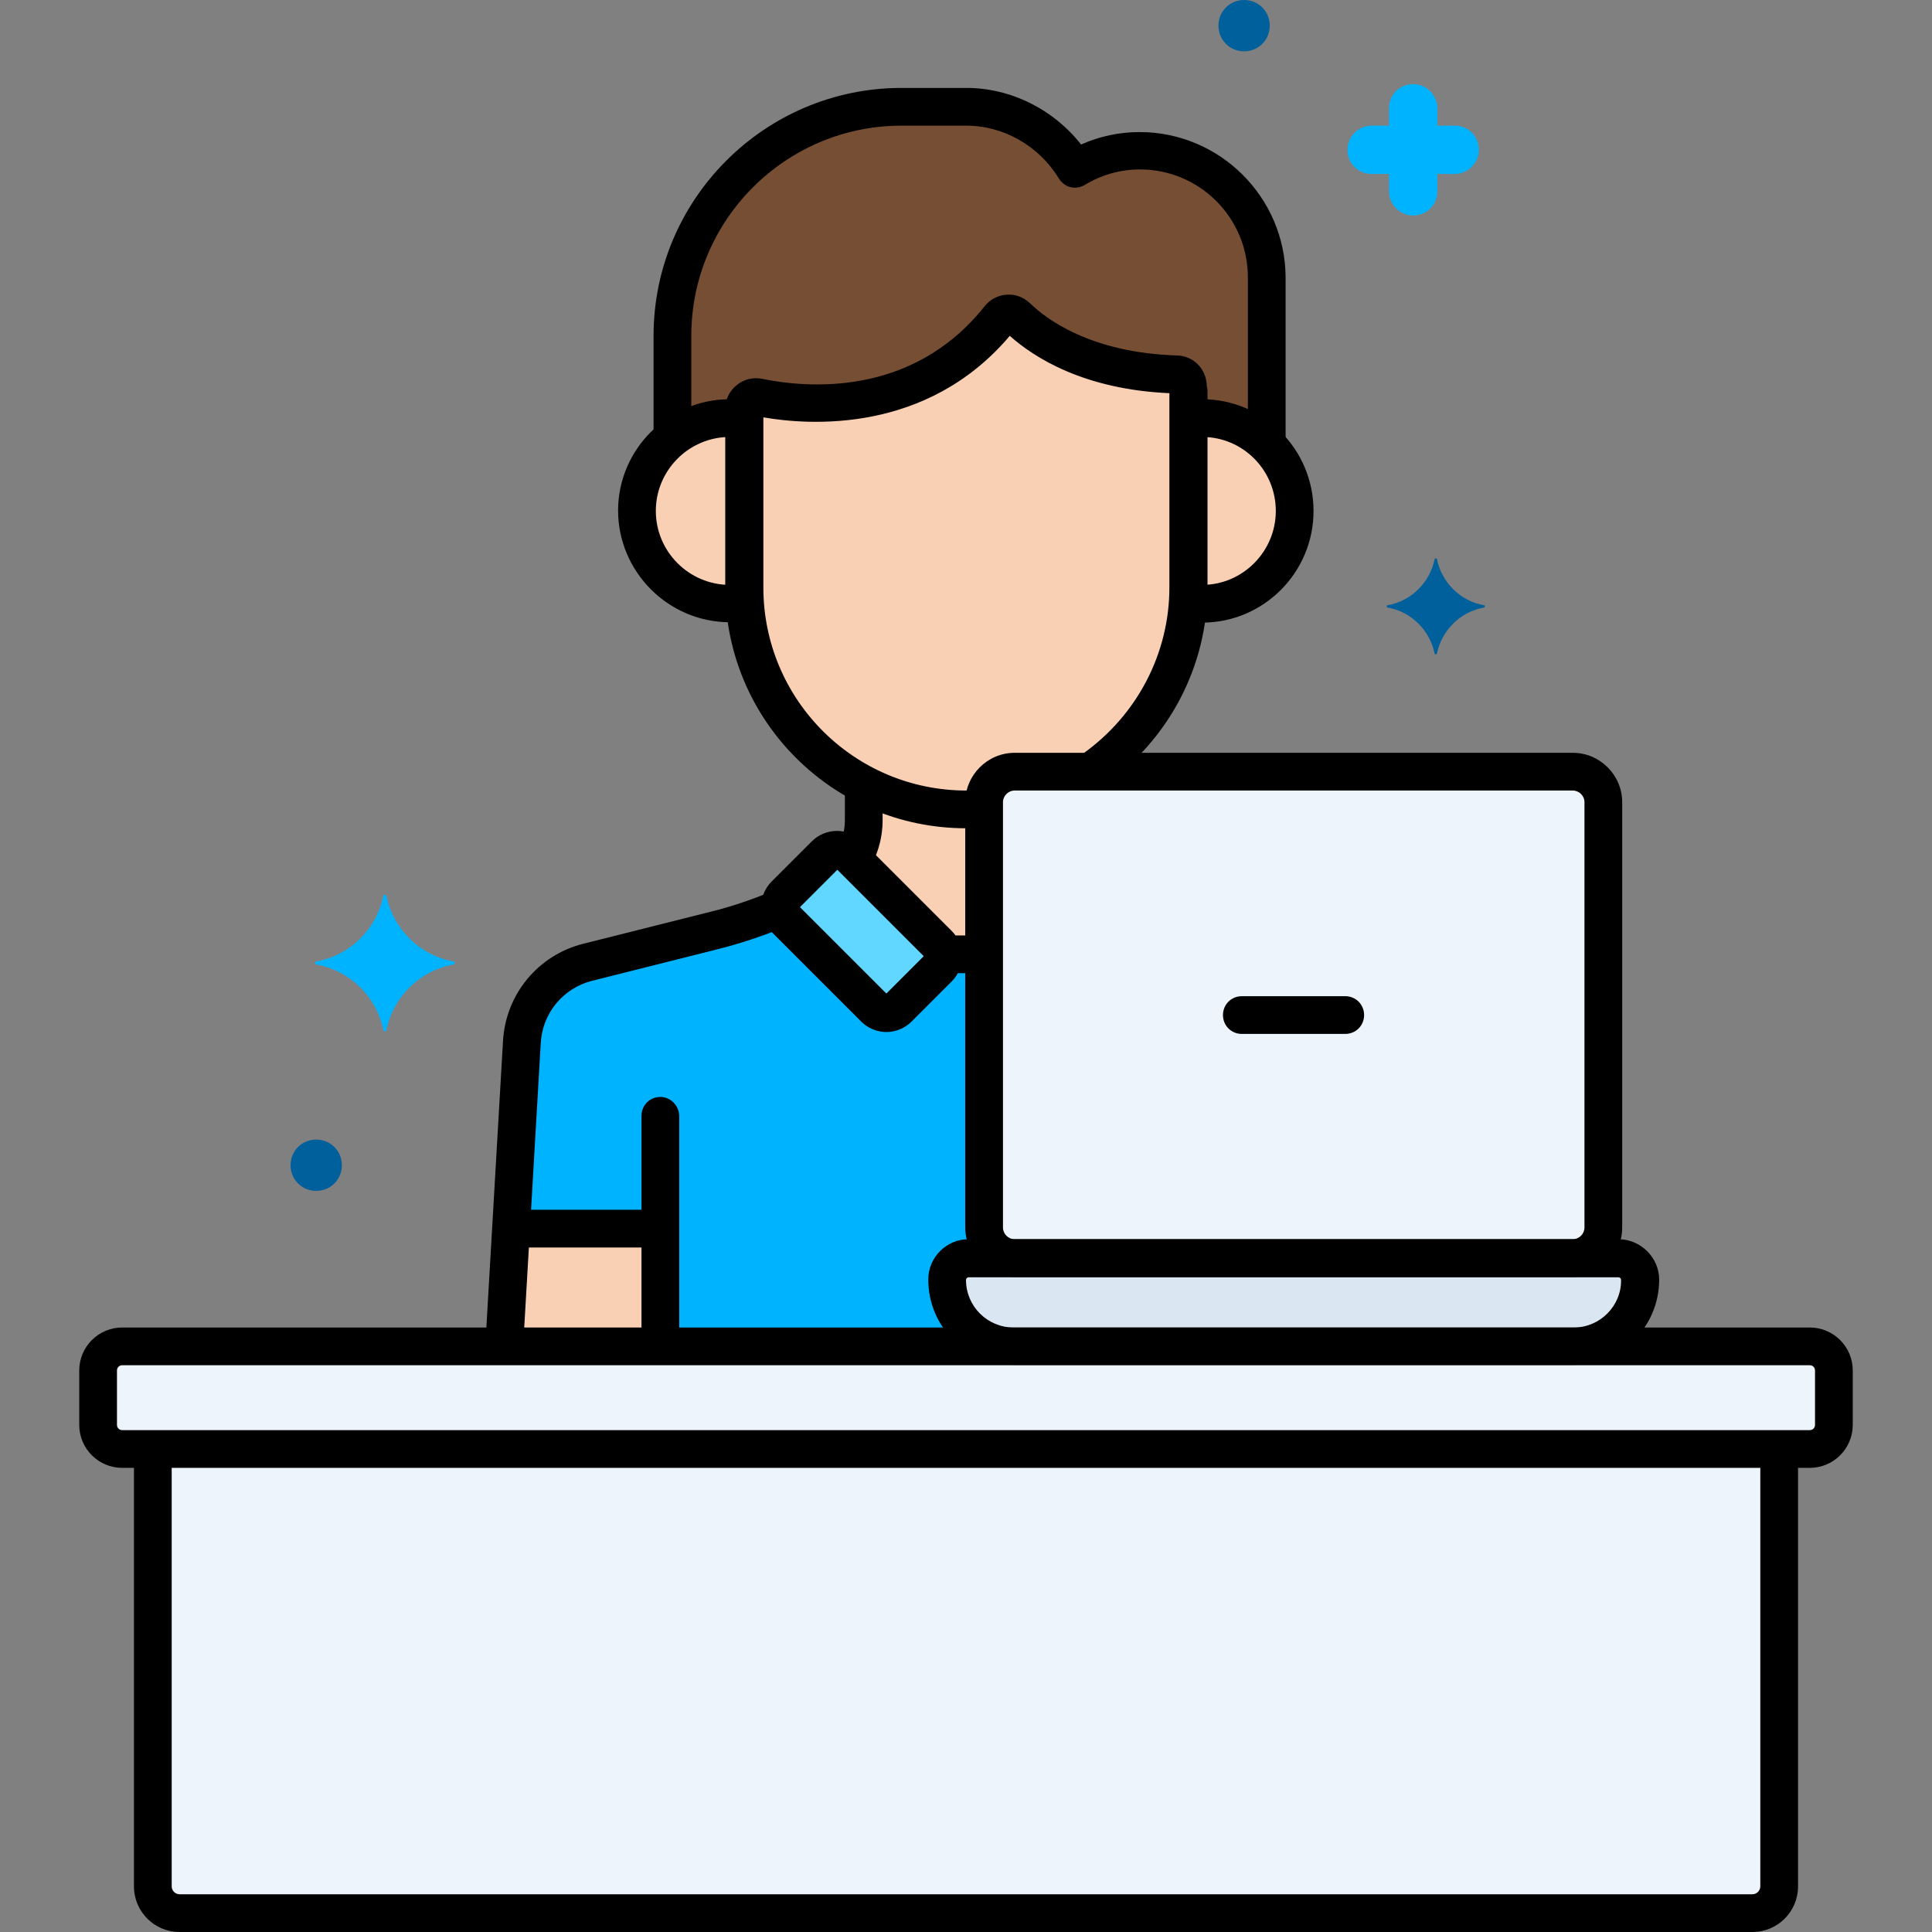
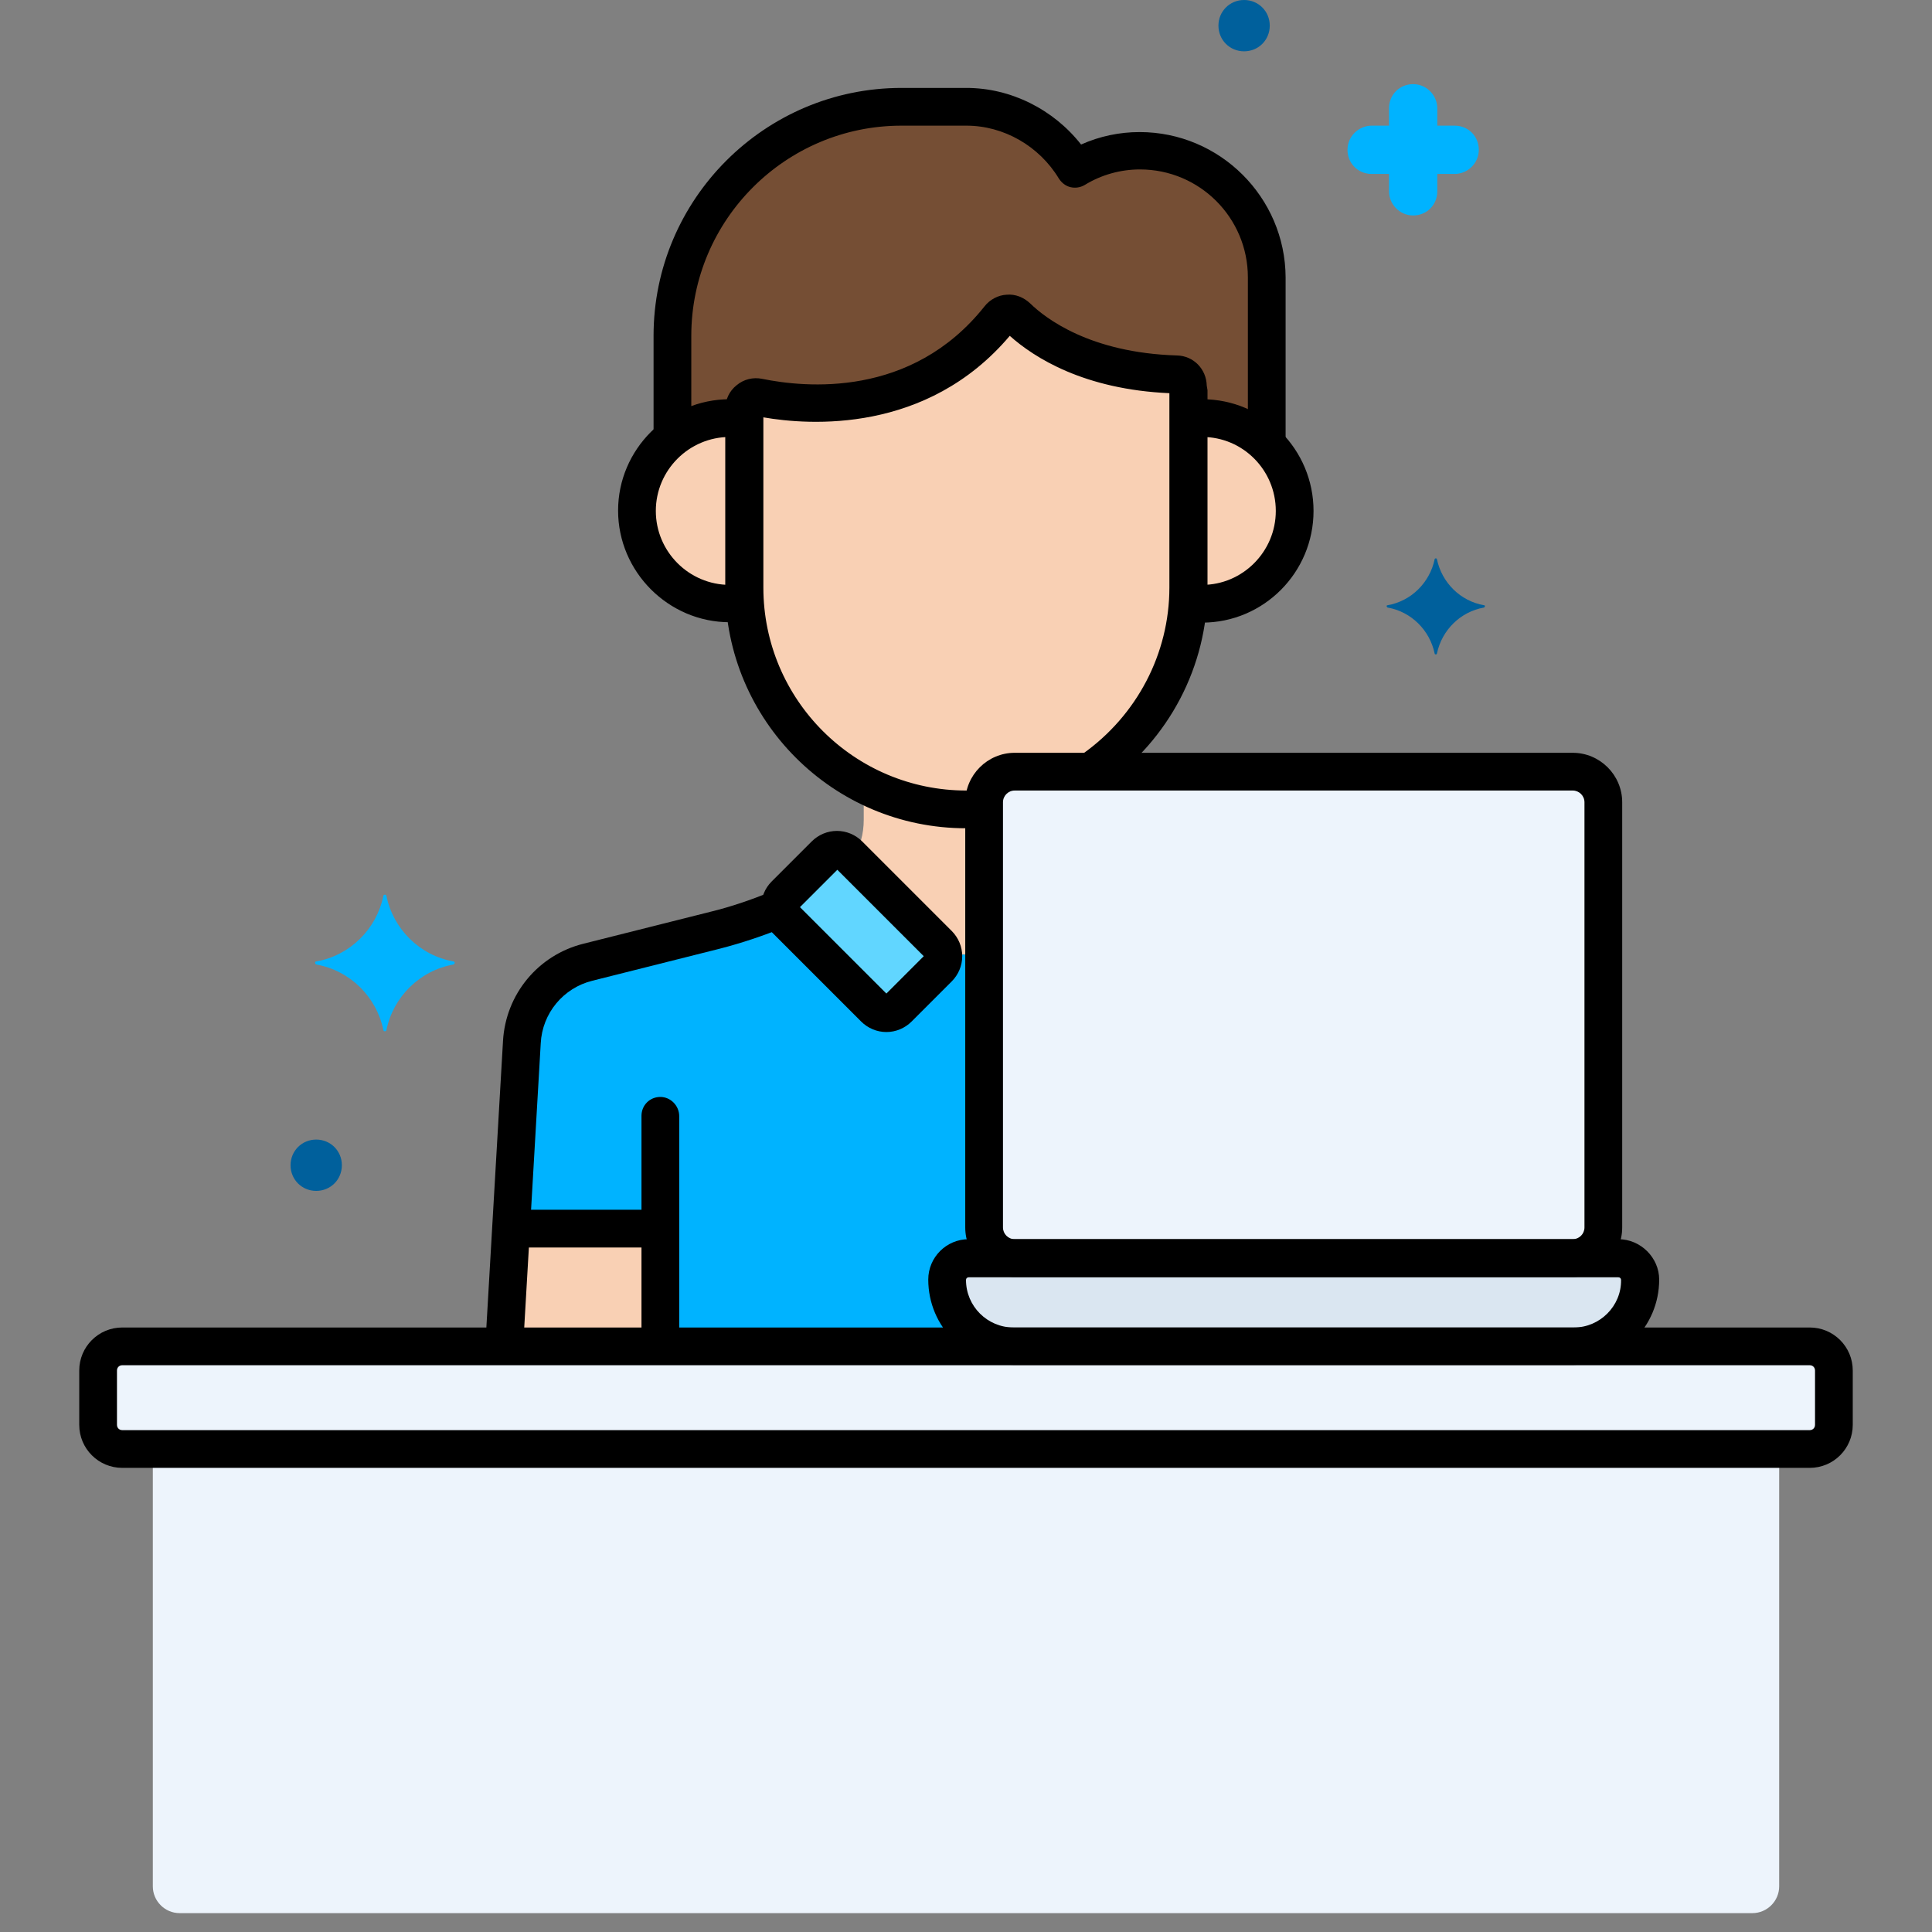
<svg xmlns="http://www.w3.org/2000/svg" id="Layer_1" x="0px" y="0px" viewBox="0 0 512 512" style="enable-background:new 0 0 512 512;" xml:space="preserve">
  <rect x="0" y="0" width="512" height="512" fill="#808080" stroke="none" />
  <style type="text/css">
	.st0{fill:#EDF4FC;}
	.st1{fill:#61D6FF;}
	.st2{fill:#F9D0B4;}
	.st3{fill:#00B3FF;}
	.st4{fill:#754E34;}
	.st5{fill:#DAE6F1;}
	.st6{fill:#00609C;}
</style>
  <g id="Layer_64">
    <g>
      <g>
        <g>
          <path class="st0" d="M479.6,356.8H32.4c-3.5,0-6.4,2.9-6.4,6.4v14.4c0,3.5,2.9,6.4,6.4,6.4h447.2c3.5,0,6.4-2.9,6.4-6.4v-14.4      C486,359.7,483.1,356.8,479.6,356.8z" />
        </g>
      </g>
      <g>
        <g>
          <path class="st0" d="M40.5,384v115.9c0,3.9,3.2,7.1,7.1,7.1h416.8c3.9,0,7.1-3.2,7.1-7.1V384H40.5z" />
        </g>
      </g>
      <g>
        <g>
          <path class="st1" d="M248.7,250.2L225,226.5c-1.8-1.8-4.6-1.8-6.3,0L208,237.1c-1.8,1.8-1.8,4.6,0,6.3l23.7,23.7      c1.8,1.8,4.6,1.8,6.3,0l10.6-10.6C250.4,254.8,250.4,252,248.7,250.2z" />
        </g>
      </g>
      <g>
        <g>
          <path class="st2" d="M256,214.4c-9.8,0-19-2.4-27.1-6.7v9.6c0,3.7-1,7.2-2.8,10.3l22.6,22.6c0.8,0.8,1.2,1.7,1.3,2.7h10.8v-38.7      C259.2,214.4,257.6,214.4,256,214.4z" />
        </g>
      </g>
      <g>
        <g>
          <path class="st3" d="M251,339.2c0-3.2,2.6-5.7,5.7-5.7h12.2c-4.5,0-8.1-3.6-8.1-8.1v-72.4h-10.8c0.1,1.3-0.3,2.6-1.3,3.6      l-10.6,10.6c-1.8,1.8-4.6,1.8-6.3,0L208,243.5c-0.8-0.8-1.2-1.8-1.3-2.8c-5.6,2.4-11.3,4.3-17.2,5.8l-33.8,8.5      c-9.8,2.5-16.9,11.1-17.5,21.2l-4.7,80.5h135C258.8,356.8,251,348.9,251,339.2L251,339.2z" />
        </g>
      </g>
      <g>
        <g>
          <path class="st2" d="M314.8,102.3c0-1.7-1.4-3-3-3.1c-24.4-0.7-37.3-10.4-42.2-15.2c-1.4-1.3-3.5-1.2-4.7,0.3      c-21.5,27-53.2,23.2-63.8,21c-1.9-0.4-3.8,1.1-3.8,3v47.3c0,32.3,26.5,58.8,58.8,58.8c1.6,0,3.2-0.1,4.7-0.2v-1.6      c0-4.5,3.6-8.1,8.1-8.1h19.8c15.7-10.6,26.1-28.5,26.1-48.8v-52.4C314.8,103,314.8,102.7,314.8,102.3z" />
        </g>
      </g>
      <g>
        <g>
          <path class="st4" d="M302,40c-6.3,0-12.1,1.8-17.2,4.8c-5.9-9.8-16.6-16.4-28.8-16.4h-17.2c-33.4,0-60.7,27.3-60.7,60.7v27.2      c4.2-3.4,9.5-5.4,15.3-5.4c1.3,0,2.5,0.1,3.8,0.3v-2.8c0-2,1.9-3.4,3.8-3c10.7,2.2,42.3,6,63.8-21c1.2-1.5,3.4-1.6,4.7-0.3      c4.9,4.8,17.8,14.5,42.2,15.2c1.7,0.1,3,1.4,3,3.1c0,0.3,0,0.6,0,0.9v7.9c1.2-0.2,2.5-0.3,3.8-0.3c6.6,0,12.6,2.6,17,6.9V73.6      C335.6,55.1,320.5,40,302,40L302,40z" />
        </g>
      </g>
      <g>
        <g>
          <path class="st2" d="M318.6,110.8c-1.3,0-2.5,0.1-3.8,0.3v44.5c0,1.3-0.1,2.6-0.1,3.9c1.3,0.2,2.6,0.3,3.9,0.3      c13.6,0,24.5-11,24.5-24.6C343.1,121.8,332.1,110.8,318.6,110.8z" />
        </g>
      </g>
      <g>
        <g>
          <path class="st2" d="M197.2,155.6v-44.5c-1.2-0.2-2.5-0.3-3.8-0.3c-13.6,0-24.6,11-24.6,24.5s11,24.6,24.6,24.6      c1.3,0,2.6-0.1,3.9-0.3C197.3,158.3,197.2,157,197.2,155.6z" />
        </g>
      </g>
      <g>
        <g>
          <path class="st2" d="M135.4,325.6l-1.8,31.2H175v-31.2H135.4z" />
        </g>
      </g>
      <g>
        <g>
          <path d="M175,290.7c-2.8,0-5,2.2-5,5V353c0,2.8,2.2,5,5,5s5-2.2,5-5v-57.2C180,293,177.7,290.7,175,290.7z" />
        </g>
      </g>
      <g>
        <g>
          <g>
            <path d="M252.2,246.7L228.5,223c-1.8-1.8-4.2-2.8-6.7-2.8s-4.9,1-6.7,2.8l-10.6,10.6c-3.7,3.7-3.7,9.7,0,13.4l23.7,23.7       c1.8,1.8,4.2,2.8,6.7,2.8s4.9-1,6.7-2.8l10.6-10.6c1.8-1.8,2.8-4.2,2.8-6.7C255,250.9,254,248.5,252.2,246.7L252.2,246.7z        M234.9,263.3l-22.9-22.9l9.9-9.9l22.9,22.9L234.9,263.3z" />
          </g>
        </g>
      </g>
      <g>
        <g>
-           <path d="M258.7,247.9h-8c-2.8,0-5,2.2-5,5s2.2,5,5,5h8c2.8,0,5-2.2,5-5S261.5,247.9,258.7,247.9z" />
-         </g>
+           </g>
      </g>
      <g>
        <g>
-           <path d="M228.9,204.3c-2.8,0-5,2.2-5,5v8.1c0,2.4-0.6,4.9-1.7,7.1c-1.3,2.4-0.3,5.5,2.1,6.7c0.7,0.4,1.5,0.6,2.3,0.6      c1.8,0,3.5-1,4.4-2.7c1.9-3.6,2.9-7.6,2.9-11.7v-8.1C233.9,206.5,231.7,204.3,228.9,204.3L228.9,204.3z" />
-         </g>
+           </g>
      </g>
      <g>
        <g>
          <path d="M210.6,239.1c-1.1-2.5-4-3.8-6.5-2.7c-5.1,2.1-10.4,3.9-15.7,5.2l-33.8,8.5c-12,3-20.6,13.4-21.3,25.8l-4.6,79.2      c-0.2,2.8,1.9,5.1,4.7,5.3c0.1,0,0.2,0,0.3,0c2.6,0,4.8-2.1,5-4.7l4.6-79.2c0.4-8,6-14.7,13.7-16.6l33.8-8.5      c5.8-1.5,11.5-3.4,17.1-5.7C210.4,244.6,211.6,241.7,210.6,239.1L210.6,239.1z" />
        </g>
      </g>
      <g>
        <g>
          <path d="M319.8,102.2c-0.1-4.4-3.5-7.9-7.9-8c-23.1-0.7-34.9-9.9-38.9-13.8c-1.7-1.6-3.9-2.5-6.2-2.3c-2.3,0.1-4.5,1.3-5.9,3.1      c-19.4,24.4-47.6,21.5-58.9,19.2c-2.4-0.5-4.9,0.1-6.8,1.7c-1.9,1.5-3,3.8-3,6.3v47.3c0,35.2,28.6,63.8,63.8,63.8      c1,0,2.1,0,3.1-0.1c2.8-0.1,4.9-2.5,4.8-5.2c-0.1-2.8-2.5-4.9-5.2-4.8c-0.9,0-1.8,0.1-2.6,0.1c-29.7,0-53.8-24.1-53.8-53.8      v-45.1c12.1,2.1,43.3,4.4,65.3-21.6c6.5,5.8,19.7,14.2,42.3,15.2v51.5c0,17.5-8.6,33.9-23,44.1c-2.3,1.6-2.8,4.7-1.2,7      c1.6,2.3,4.7,2.8,7,1.2c17.1-12,27.3-31.5,27.3-52.2v-52.4L319.8,102.2z" />
        </g>
      </g>
      <g>
        <g>
          <path d="M302,35c-5.3,0-10.6,1.1-15.5,3.3c-7.3-9.3-18.6-15-30.4-15h-17.2c-36.2,0-65.7,29.5-65.7,65.7V115c0,2.8,2.2,5,5,5      s5-2.2,5-5V89c0-30.7,25-55.7,55.7-55.7h17.2c9.9,0,19.3,5.4,24.5,14c0.7,1.1,1.8,2,3.1,2.3c1.3,0.3,2.6,0.1,3.8-0.6      c4.4-2.7,9.5-4.1,14.6-4.1c15.8,0,28.6,12.8,28.6,28.6v43c0,2.8,2.2,5,5,5s5-2.2,5-5v-43C340.6,52.3,323.3,35,302,35z" />
        </g>
      </g>
      <g>
        <g>
          <path d="M318.6,105.8c-0.8,0-1.6,0-2.4,0.1c-2.8,0.2-4.8,2.7-4.6,5.4c0.2,2.8,2.7,4.8,5.4,4.6c0.5,0,1.1-0.1,1.6-0.1      c10.8,0,19.5,8.8,19.5,19.6s-8.8,19.6-19.5,19.6c-0.6,0-1.2,0-1.8-0.1c-2.7-0.3-5.2,1.7-5.5,4.5c-0.3,2.7,1.7,5.2,4.5,5.5      c1,0.1,1.9,0.1,2.8,0.1c16.3,0,29.5-13.3,29.5-29.6S334.9,105.8,318.6,105.8z" />
        </g>
      </g>
      <g>
        <g>
          <path d="M194.9,154.9c-0.5,0-1,0.1-1.5,0.1c-10.8,0-19.6-8.8-19.6-19.6s8.8-19.6,19.6-19.6c0.5,0,1,0,1.5,0.1      c2.8,0.2,5.2-1.8,5.4-4.6c0.2-2.8-1.8-5.2-4.6-5.4c-0.8-0.1-1.5-0.1-2.3-0.1c-16.3,0-29.6,13.3-29.6,29.5s13.3,29.6,29.6,29.6      c0.8,0,1.6,0,2.4-0.1c2.8-0.2,4.8-2.7,4.5-5.4C200.1,156.6,197.7,154.6,194.9,154.9L194.9,154.9z" />
        </g>
      </g>
      <g>
        <g>
          <path d="M173.2,320.6h-36.5c-2.8,0-5,2.2-5,5s2.2,5,5,5h36.5c2.8,0,5-2.2,5-5S176,320.6,173.2,320.6z" />
        </g>
      </g>
      <g>
        <g>
          <path class="st0" d="M416.8,204.5H268.9c-4.5,0-8.1,3.6-8.1,8.1v112.7c0,4.5,3.6,8.1,8.1,8.1h147.9c4.5,0,8.1-3.6,8.1-8.1V212.6      C424.9,208.1,421.2,204.5,416.8,204.5z" />
        </g>
      </g>
      <g>
        <g>
          <path class="st5" d="M428.9,333.4H256.7c-3.2,0-5.7,2.6-5.7,5.7c0,9.7,7.9,17.6,17.6,17.6h148.5c9.7,0,17.6-7.9,17.6-17.6      C434.7,336,432.1,333.4,428.9,333.4L428.9,333.4z" />
        </g>
      </g>
      <g>
        <g>
-           <path d="M356.5,264h-27.4c-2.8,0-5,2.2-5,5s2.2,5,5,5h27.4c2.8,0,5-2.2,5-5S359.3,264,356.5,264z" />
-         </g>
+           </g>
      </g>
      <g>
        <g>
          <g>
            <path d="M416.8,199.5H268.9c-7.2,0-13.1,5.9-13.1,13.1v112.7c0,7.2,5.9,13.1,13.1,13.1h147.9c7.2,0,13.1-5.9,13.1-13.1V212.6       C429.9,205.4,424,199.5,416.8,199.5z M419.9,325.3c0,1.7-1.4,3.1-3.1,3.1H268.9c-1.7,0-3.1-1.4-3.1-3.1V212.6       c0-1.7,1.4-3.1,3.1-3.1h147.9c1.7,0,3.1,1.4,3.1,3.1V325.3z" />
          </g>
        </g>
      </g>
      <g>
        <g>
          <g>
            <path d="M428.9,328.4H256.7c-5.9,0-10.7,4.8-10.7,10.7c0,12.5,10.1,22.6,22.6,22.6h148.5c12.5,0,22.6-10.1,22.6-22.6       C439.7,333.3,434.8,328.4,428.9,328.4L428.9,328.4z M417.1,351.8H268.6c-6.9,0-12.6-5.6-12.6-12.6c0-0.4,0.3-0.7,0.7-0.7h172.2       c0.4,0,0.7,0.3,0.7,0.7C429.7,346.1,424,351.8,417.1,351.8L417.1,351.8z" />
          </g>
        </g>
      </g>
      <g>
        <g>
          <path class="st3" d="M120.2,254.8c-9-1.6-16-8.6-17.8-17.4c0-0.4-0.8-0.4-0.8,0c-1.8,8.8-8.8,15.8-17.8,17.4      c-0.4,0-0.4,0.6,0,0.8c9,1.6,16,8.6,17.8,17.4c0,0.4,0.8,0.4,0.8,0c1.8-8.8,8.8-15.8,17.8-17.4      C120.6,255.4,120.6,254.8,120.2,254.8z" />
        </g>
      </g>
      <g>
        <g>
          <path class="st6" d="M393.3,160.4c-6.3-1.1-11.2-6-12.5-12.2c0-0.3-0.6-0.3-0.6,0c-1.3,6.2-6.2,11.1-12.5,12.2      c-0.3,0-0.3,0.4,0,0.6c6.3,1.1,11.2,6,12.5,12.2c0,0.3,0.6,0.3,0.6,0c1.3-6.2,6.2-11.1,12.5-12.2      C393.6,160.8,393.6,160.4,393.3,160.4z" />
        </g>
      </g>
      <g>
        <g>
          <path class="st3" d="M385.5,33.3h-4.6v-4.6c0-3.4-2.8-6.4-6.4-6.4s-6.4,2.8-6.4,6.4v4.6h-4.6c-3.4,0-6.4,2.8-6.4,6.4      s2.8,6.4,6.4,6.4h4.6v4.6c0,3.4,2.8,6.4,6.4,6.4s6.4-2.8,6.4-6.4v-4.6h4.6c3.4,0,6.4-2.8,6.4-6.4      C391.9,36.1,389.1,33.3,385.5,33.3z" />
        </g>
      </g>
      <g>
        <g>
          <path class="st6" d="M83.8,302c-3.8,0-6.8,3-6.8,6.8s3,6.8,6.8,6.8s6.8-3,6.8-6.8S87.6,302,83.8,302z" />
        </g>
      </g>
      <g>
        <g>
          <path class="st6" d="M329.7,0c-3.8,0-6.8,3-6.8,6.8s3,6.8,6.8,6.8s6.8-3,6.8-6.8S333.5,0,329.7,0z" />
        </g>
      </g>
      <g>
        <g>
          <g>
            <path d="M479.6,351.8H32.4c-6.3,0-11.4,5.1-11.4,11.4v14.4c0,6.3,5.1,11.4,11.4,11.4h447.2c6.3,0,11.4-5.1,11.4-11.4v-14.4       C491,356.9,485.9,351.8,479.6,351.8z M481,377.6c0,0.8-0.6,1.4-1.4,1.4H32.4c-0.8,0-1.4-0.6-1.4-1.4v-14.4       c0-0.8,0.6-1.4,1.4-1.4h447.2c0.8,0,1.4,0.6,1.4,1.4V377.6z" />
          </g>
        </g>
      </g>
      <g>
        <g>
-           <path d="M471.5,381.7c-2.8,0-5,2.2-5,5v113.2c0,1.2-1,2.1-2.1,2.1H47.6c-1.2,0-2.1-1-2.1-2.1V385.7c0-2.8-2.2-5-5-5s-5,2.2-5,5      v114.2c0,6.7,5.4,12.1,12.1,12.1h416.8c6.7,0,12.1-5.4,12.1-12.1V386.7C476.5,383.9,474.3,381.7,471.5,381.7L471.5,381.7z" />
-         </g>
+           </g>
      </g>
    </g>
  </g>
</svg>